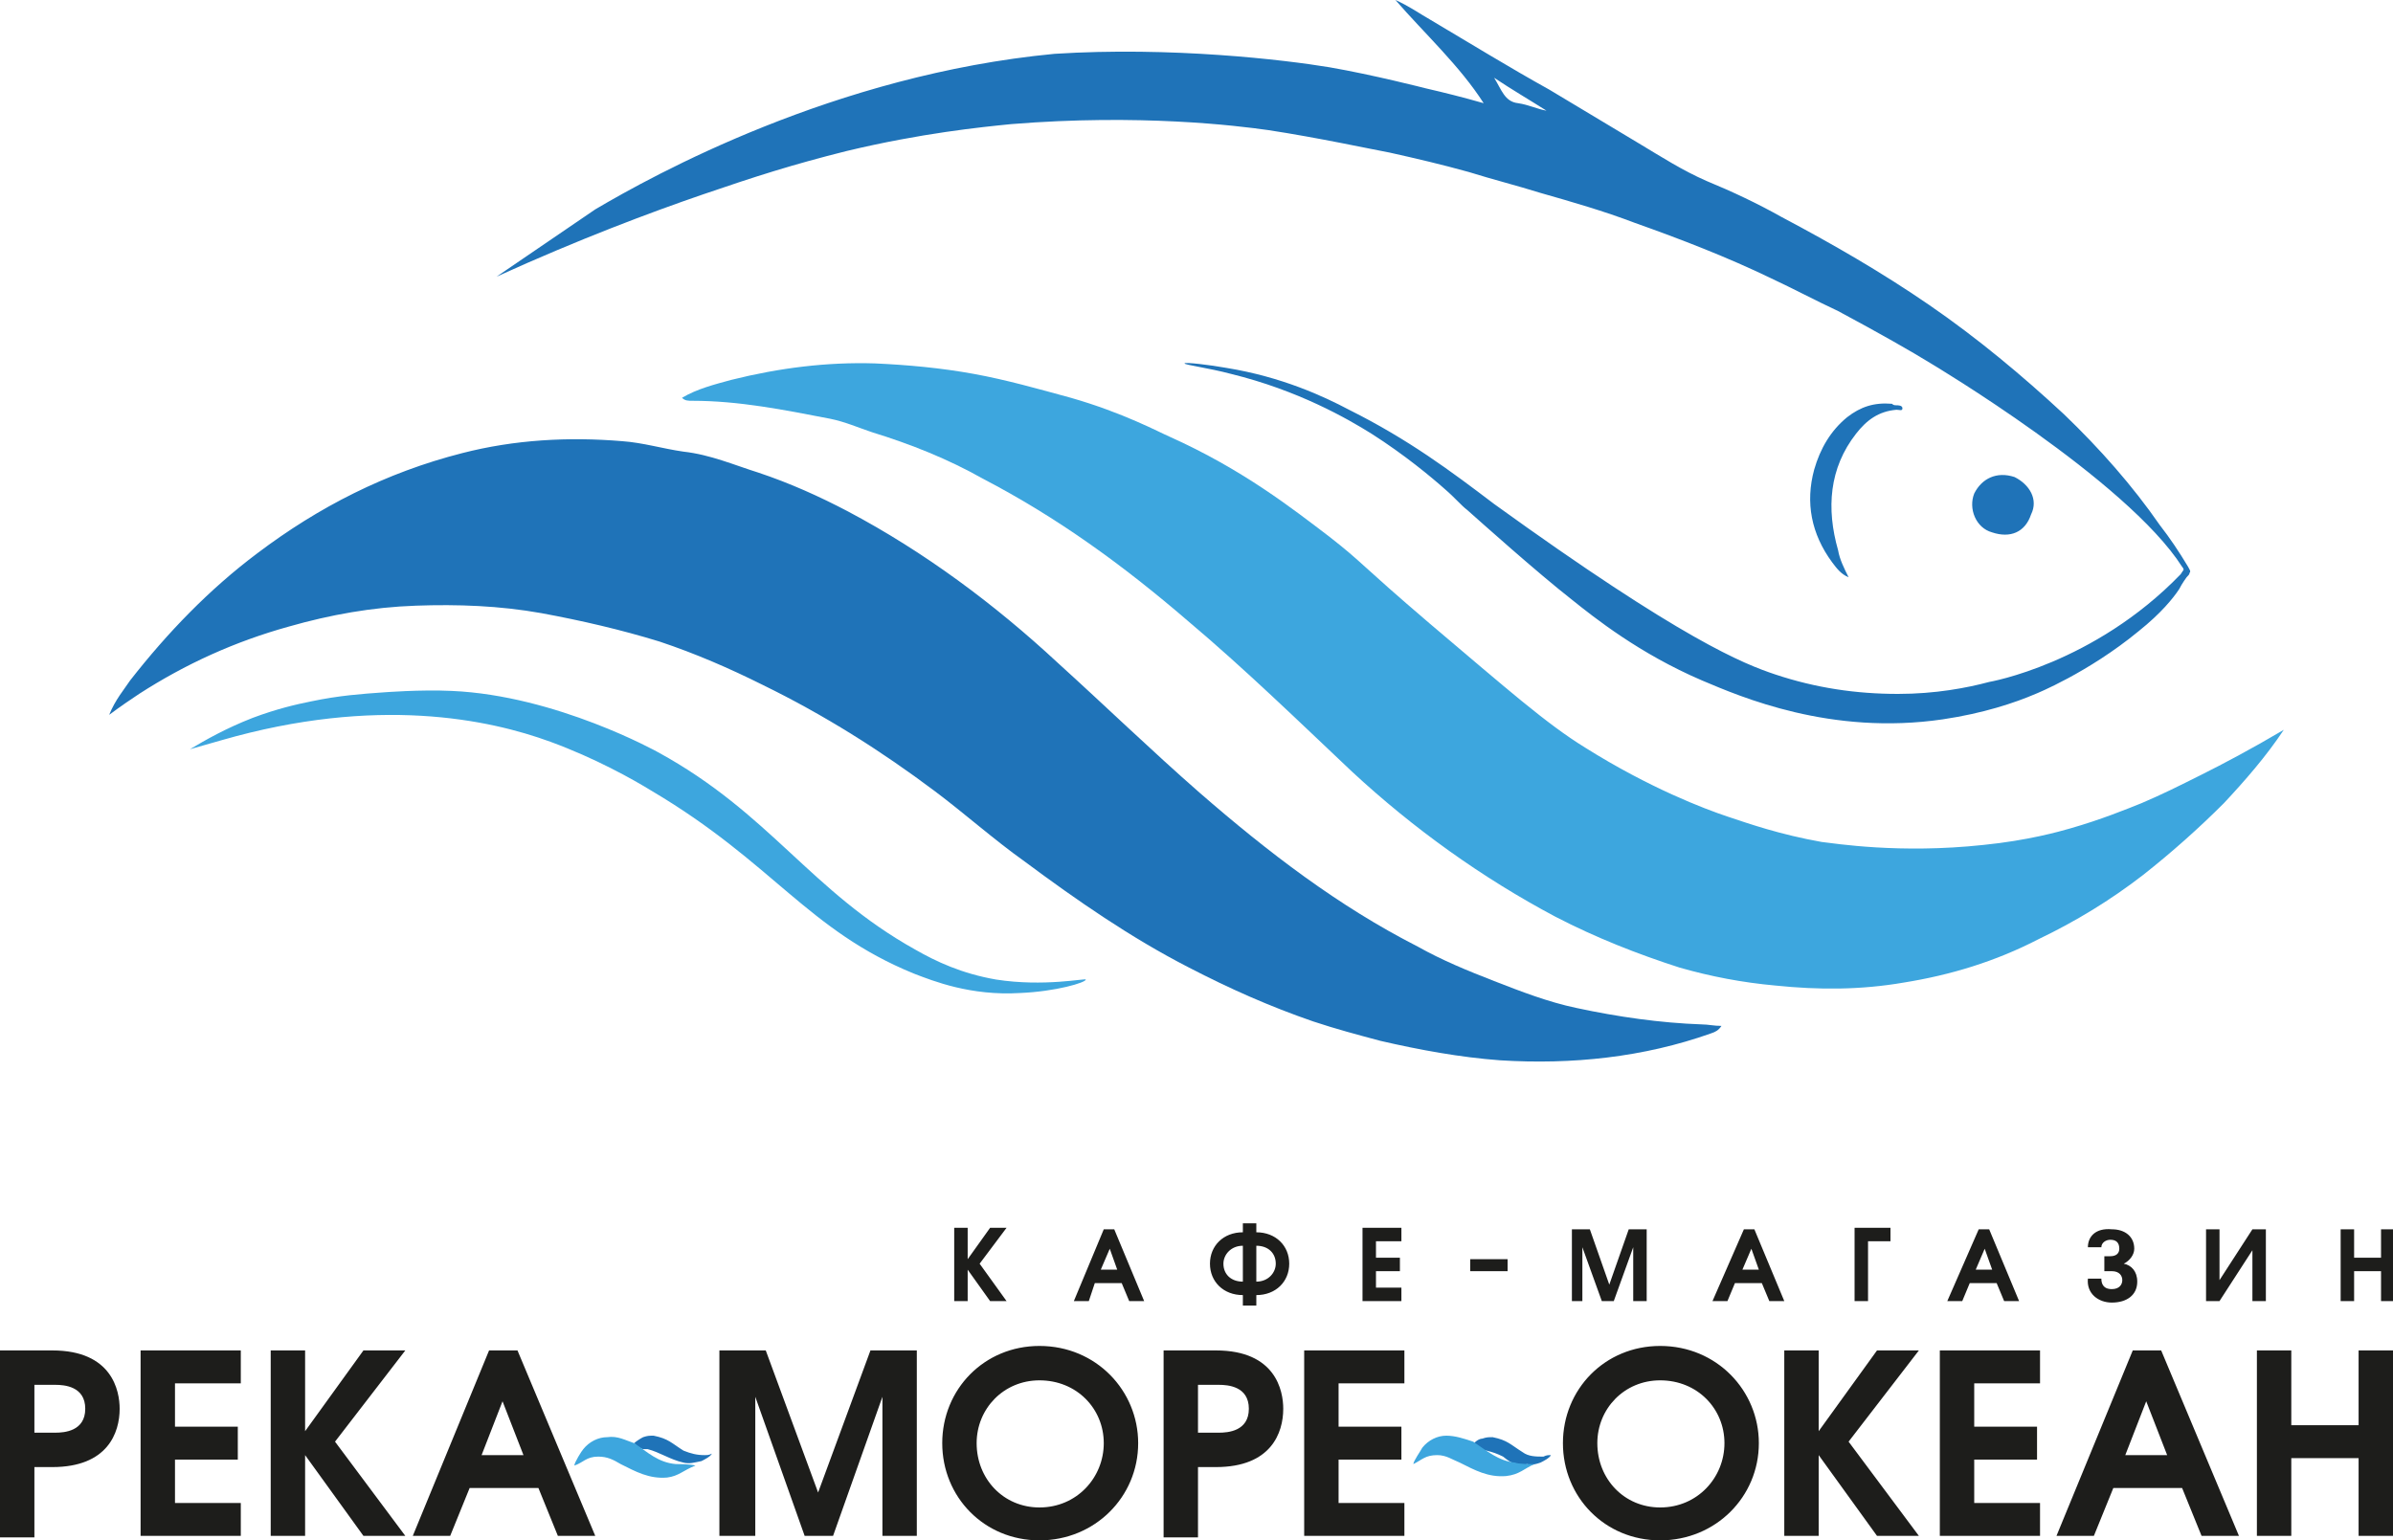
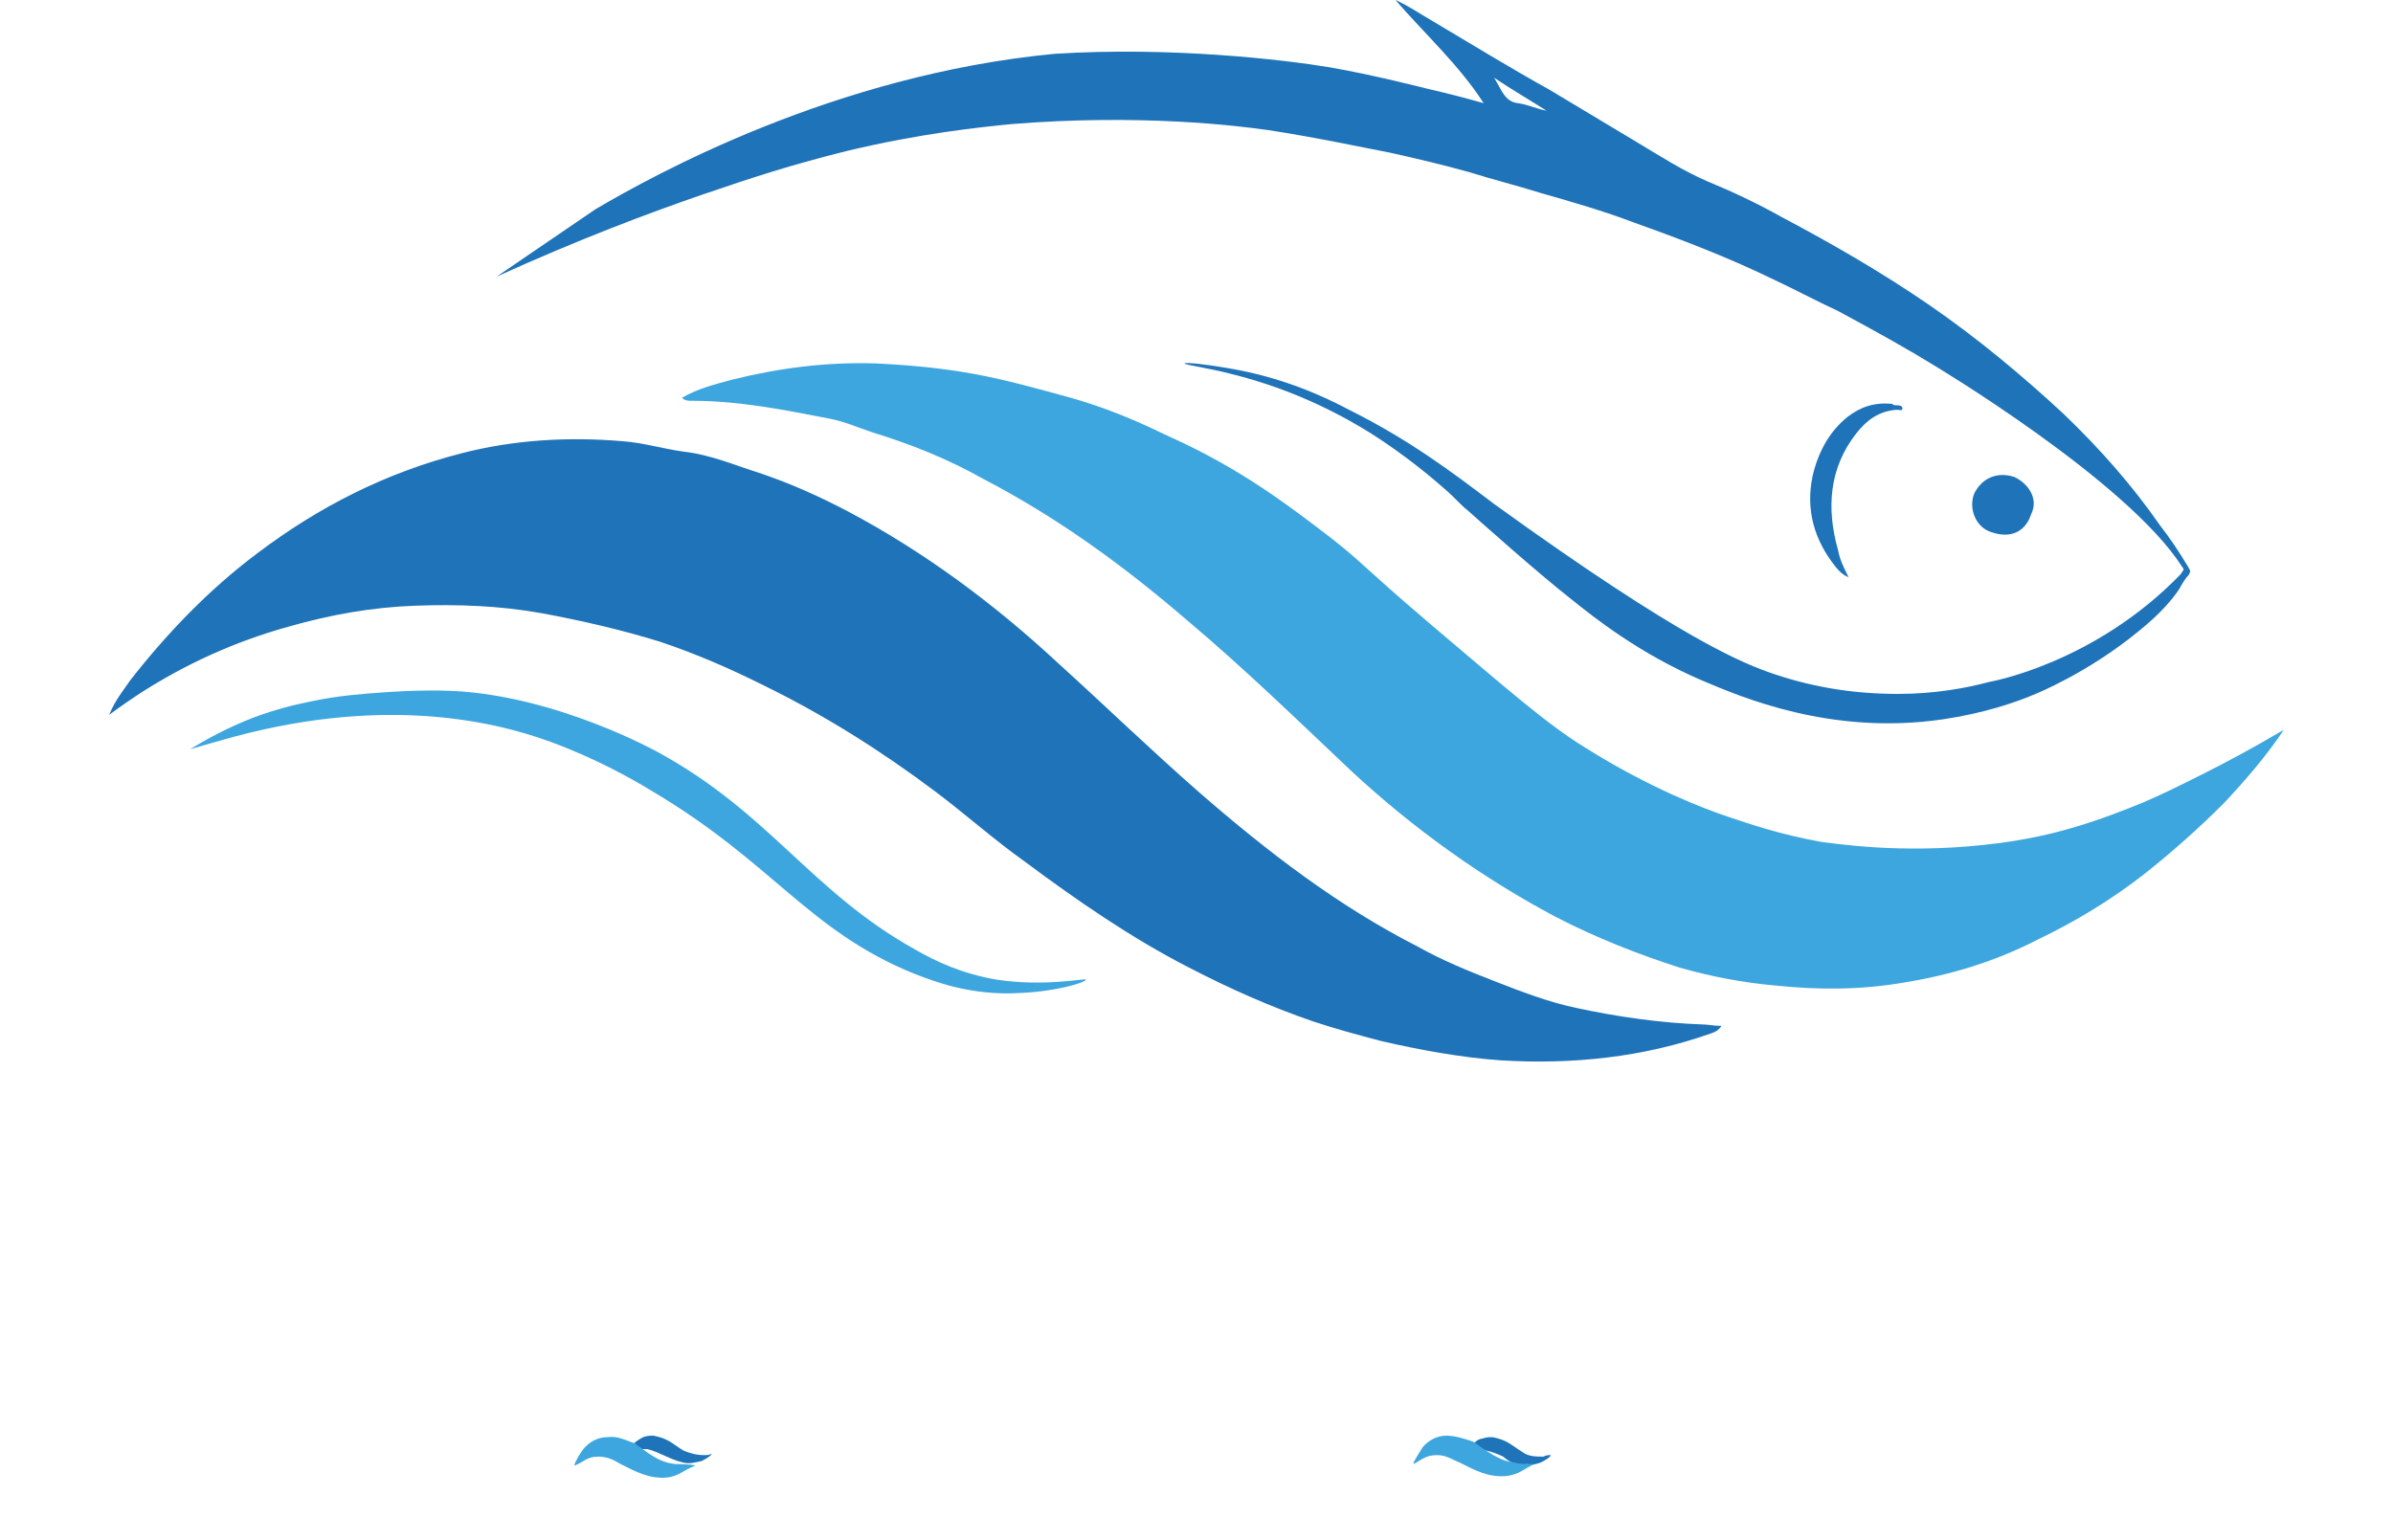
<svg xmlns="http://www.w3.org/2000/svg" width="160" height="103" style="enable-background:new 0 0 160 103" xml:space="preserve">
-   <path d="M150.9 90.3h2.3v5h4.5v-5h2.3v12.4h-2.3v-5.2h-4.5v5.2h-2.3V90.3zm-8.3 0h1.9l5.2 12.4h-2.5l-1.3-3.2h-4.6l-1.3 3.2h-2.5l5.1-12.4zm2.3 7-1.4-3.6-1.4 3.6h2.8zm-15.2 5.4h6.7v-2.2H132v-2.9h4.2v-2.2H132v-2.9h4.4v-2.2h-6.7v12.4zm-10.4 0h2.3v-5.4l3.9 5.4h2.8l-4.7-6.3 4.7-6.1h-2.8l-3.9 5.4v-5.4h-2.3v12.4zm-1.7-6.2c0 3.6-2.9 6.5-6.6 6.5-3.7 0-6.5-2.9-6.5-6.5s2.8-6.5 6.5-6.5c3.8 0 6.6 3 6.6 6.5zm-2.3 0c0-2.3-1.8-4.2-4.3-4.2-2.4 0-4.2 1.9-4.2 4.2 0 2.4 1.8 4.3 4.2 4.3 2.5 0 4.3-2 4.3-4.3zm-82.6-6.2h1.9l5.2 12.4h-2.5L36 99.5h-4.6l-1.3 3.2h-2.5l5.1-12.4zm2.3 7-1.4-3.6-1.4 3.6H35zm-16.9 5.4h2.3v-5.4l3.9 5.4h2.8l-4.7-6.3 4.7-6.1h-2.8l-3.9 5.4v-5.4h-2.3v12.4zm-8.7 0h6.7v-2.2h-4.4v-2.9h4.2v-2.2h-4.2v-2.9h4.4v-2.2H9.4v12.4zM0 90.3h3.5c4 0 4.5 2.7 4.5 3.9 0 1.6-.8 3.9-4.5 3.9H2.3v4.7H0V90.3zm2.3 5.5h1.4c.6 0 2-.1 2-1.6s-1.4-1.6-2-1.6H2.3v3.2zM156.5 87h.9v-2h1.8v2h.9v-4.8h-.9v1.9h-1.8v-1.9h-.9V87zm-9-4.8V87h.9l2.2-3.4V87h.9v-4.8h-.9l-2.2 3.4v-3.4h-.9zm-7.9 1.2h.9c0-.3.3-.5.6-.5.4 0 .6.2.6.6 0 .3-.2.5-.6.5h-.4v1h.5c.5 0 .7.3.7.6s-.2.6-.7.6c-.6 0-.7-.4-.7-.7h-.9c-.1 1 .7 1.6 1.6 1.6 1 0 1.7-.5 1.7-1.4 0-.7-.4-1.1-.9-1.2.4-.2.7-.6.7-1 0-.8-.6-1.3-1.5-1.3-1.1-.1-1.6.5-1.6 1.2zm-7.3-1.2h.7l2 4.8h-1l-.5-1.2h-1.8l-.5 1.2h-1l2.1-4.8zM133.2 84.9l-.5-1.4-.6 1.4h1.1zM124 87h.9v-4h1.5v-.9H124V87zm-7.4-4.8h.7l2 4.8h-1l-.5-1.2H116l-.5 1.2h-1l2.1-4.8zm1 2.7-.5-1.4-.6 1.4h1.1zM104.9 87h.9v-3.6l1.3 3.6h.8l1.3-3.6V87h.9v-4.8h-1.2l-1.3 3.7-1.3-3.7h-1.2V87zm-17.7 15.7h6.7v-2.2h-4.4v-2.9h4.2v-2.2h-4.2v-2.9h4.4v-2.2h-6.7v12.4zm-9.4-12.4h3.5c4 0 4.5 2.7 4.5 3.9 0 1.6-.8 3.9-4.5 3.9h-1.2v4.7h-2.3V90.3zm2.3 5.5h1.4c.6 0 2-.1 2-1.6s-1.4-1.6-2-1.6h-1.4v3.2zm-4 .7c0 3.6-2.9 6.5-6.6 6.5-3.7 0-6.5-2.9-6.5-6.5s2.8-6.5 6.5-6.5c3.8 0 6.6 3 6.6 6.5zm-2.3 0c0-2.3-1.8-4.2-4.3-4.2-2.4 0-4.2 1.9-4.2 4.2 0 2.4 1.8 4.3 4.2 4.3 2.5 0 4.3-2 4.3-4.3zm-25.6 6.2h2.3v-9.3l3.3 9.3h1.9l3.3-9.3v9.3h2.3V90.3h-3.1l-3.5 9.5-3.5-9.5h-3.1v12.4zM91.1 87h2.6v-.9H92V85h1.6v-.9H92V83h1.7v-.9h-2.6V87zm-8-.4c-1.3 0-2.2-.9-2.2-2.1 0-1.2.9-2.1 2.2-2.1v-.6h.9v.6c1.3 0 2.2.9 2.2 2.1 0 1.2-.9 2.1-2.2 2.1v.7h-.9v-.7zm0-3.3c-.8 0-1.3.6-1.3 1.2 0 .7.5 1.2 1.3 1.2v-2.4zm.9 2.4c.8 0 1.3-.6 1.3-1.2 0-.7-.5-1.2-1.3-1.2v2.4zm-10.2-3.5h.7l2 4.8h-1l-.5-1.2h-1.8l-.4 1.2h-1l2-4.8zM74.7 84.9l-.5-1.4-.6 1.4h1.1zM63.8 87h.9v-2.1l1.5 2.1h1.1l-1.8-2.5 1.8-2.4h-1.1l-1.5 2.1v-2.1h-.9V87zm37-2.8h-2.5v.8h2.5v-.8z" style="fill-rule:evenodd;clip-rule:evenodd;fill:#1d1d1b" />
  <path d="M103.7 97.3c-.1.2-.5.4-.7.5-.3.1-.6.2-.9.1-.5.2-1 0-1.6-.5-.4-.2-.7-.3-1.1-.4h-.3c-.1 0-.4-.2-.5-.3l-.1-.1c-.1 0 0 0 0 0 .1-.2.4-.4.6-.4.3-.1.4-.1.7-.1 1 .2 1.2.5 2 1 .4.3.9.3 1.4.3.2-.1.3-.1.5-.1zm-56.6 0c-.5 0-.9-.1-1.4-.3-.8-.5-1-.8-2-1-.3 0-.4 0-.7.1-.2.1-.5.3-.6.4l.1.1c.1.1.4.3.5.3h.3c.8.2 1.5.7 2.4.9.4.1.7 0 1.2-.1.2-.1.6-.3.7-.5-.2.1-.3.1-.5.1zM7.3 47.8c.8-.6 1.4-1 2-1.4 3.1-2 6.4-3.5 10-4.5 2.8-.8 5.6-1.3 8.5-1.4 2.8-.1 5.6 0 8.4.5 2.7.5 5.3 1.1 7.9 1.9 2.4.8 4.7 1.8 6.9 2.9 4.1 2 7.9 4.4 11.5 7.1 2 1.5 3.9 3.2 6 4.7 3.5 2.6 7.1 5.1 11 7.1 2.7 1.4 5.4 2.6 8.3 3.6 1.5.5 3 .9 4.5 1.3 2.6.6 5.3 1.1 8 1.3 4.8.3 9.6-.2 14.1-1.8.3-.1.5-.2.7-.5-.5 0-.9-.1-1.3-.1-2.8-.1-5.6-.5-8.4-1.1-1.9-.4-3.7-1.1-5.5-1.8-1.8-.7-3.5-1.4-5.1-2.3-5.3-2.7-10-6.3-14.6-10.3-3.2-2.8-6.3-5.8-9.5-8.7-4.2-3.9-8.9-7.4-14-10.1-1.9-1-3.9-1.9-6-2.6-1.6-.5-3.2-1.2-5-1.4-1.4-.2-2.7-.6-4.1-.7-3.6-.3-7.2-.1-10.7.8-5.1 1.3-9.6 3.6-13.7 6.7-3.2 2.4-6 5.3-8.5 8.5-.4.6-1 1.3-1.4 2.3m127.4-15.9c-1.2-.4-2.2.1-2.7 1.1-.4 1 .1 2.3 1.2 2.6 1.2.4 2.2 0 2.6-1.2.5-1-.1-2-1.1-2.5m-11.1 6.7c-.3-.6-.6-1.2-.7-1.8-.8-2.8-.6-5.5 1.2-7.8.7-.9 1.5-1.5 2.7-1.6.2 0 .4.1.4-.1s-.3-.2-.4-.2c-.1 0-.2 0-.3-.1-1.2-.1-2.1.2-3 .9-1.1.9-1.8 2.1-2.2 3.5-.6 2.2-.2 4.3 1.2 6.2.3.4.6.8 1.1 1m22.8-.3c0 .1-.1.2-.2.3 0 0-.3.4-.5.8-.4.6-1.2 1.6-2.7 2.8-3.4 2.8-6.9 4.2-6.9 4.2-1.4.6-3.5 1.3-6.2 1.7-7.5 1.1-13.5-1.5-16.1-2.6-4.2-1.8-7.2-4.2-8.7-5.4-2.3-1.8-6.1-5.2-7-6-.4-.3-.8-.8-1.5-1.4-.9-.8-2.7-2.3-4.9-3.7-1.6-1-4.9-2.9-9.4-4-1.5-.4-3.1-.6-3.1-.7 0-.1 1.7.1 2.8.3 3.7.6 6.5 1.9 8.2 2.8 4 2 6.8 4.1 9.7 6.3 12.6 9.1 16.7 10.7 18.8 11.4 2.7.9 5.4 1.3 8.2 1.3 2.5 0 4.6-.4 6.1-.8 0 0 7-1.2 12.8-7.2l.2-.3s0-.1-.1-.2c-3.7-5.8-16.8-13.6-16.8-13.6-1.3-.8-3.4-2-6.2-3.5-1.5-.7-3-1.5-4.5-2.2-2.9-1.4-6-2.6-9.1-3.7-2.1-.8-4.2-1.4-6.3-2-1.6-.5-3.2-.9-4.8-1.4-1.8-.5-3.5-.9-5.3-1.3-1.1-.2-4.8-1-8.1-1.5-2.1-.3-8.6-1.1-17.2-.4-2 .2-6 .6-11 1.8-3.6.9-6.1 1.7-9.6 2.9s-8.3 3-13.8 5.5l6.6-4.5c3.9-2.3 16-9 30.7-10.4 7.8-.5 15.4.4 18.4.9 2.9.5 6.4 1.4 6.4 1.4 1.3.3 2.5.6 3.9 1-1.6-2.5-3.9-4.6-5.9-6.9.9.4 1.6.9 2.3 1.3 2.7 1.6 5.3 3.2 8 4.7l6 3.6c1.5.9 2.9 1.8 4.5 2.5 1.7.7 3.4 1.5 5 2.4 3.4 1.8 6.7 3.7 9.9 5.9s6.2 4.7 9 7.3c2.4 2.3 4.6 4.8 6.4 7.4.7.9 1.3 1.8 1.9 2.8.1.2.2.3.1.4zm-43-30.9c-1.1-.7-2.3-1.4-3.5-2.2.5.8.7 1.6 1.6 1.7.7.1 1.3.4 1.9.5z" style="fill-rule:evenodd;clip-rule:evenodd;fill:#1f73b8" />
  <path d="M102.6 97.9c-.7.3-1 .7-1.9.8-1.2.1-2.1-.4-3.1-.9-.5-.2-.9-.5-1.5-.5-.8 0-1 .3-1.6.6 0-.2.5-.9.6-1.1.4-.5 1-.8 1.6-.8.6 0 1.2.2 1.8.4.9.6 1.7 1.3 2.8 1.4.2.1 1 .1 1.3.1zm-57.4 0c-1.2-.1-1.9-.8-2.8-1.4-.6-.2-1.1-.5-1.8-.4-.6 0-1.2.3-1.6.8-.1.1-.6.9-.6 1.1.6-.2.8-.6 1.6-.6.6 0 1 .2 1.5.5 1 .5 1.9 1 3.1.9.8-.1 1.1-.5 1.9-.8-.3-.1-1.1-.1-1.3-.1zm107.5-49.1c-2.2 1.3-4.1 2.3-5.5 3-1.6.8-2.6 1.3-4 1.9-1 .4-2.7 1.1-4.8 1.7-.7.2-2.8.8-5.8 1.1-5.6.6-9.9-.1-10.8-.2-2.8-.5-4.8-1.2-6.3-1.7s-5.2-1.9-9.5-4.6c-2.6-1.6-5.2-3.9-10.4-8.3-4.8-4.1-4.4-4-6.7-5.8-2.5-1.9-5.8-4.5-10.7-6.7-.7-.3-3.1-1.6-6.6-2.6-2.2-.6-4.3-1.2-6.5-1.6-2.2-.4-4.4-.6-6.6-.7-3.2-.1-6.4.3-9.6 1.1-1.1.3-2.3.6-3.3 1.2.2.2.4.2.7.2 3.1 0 6.1.6 9.2 1.2 1 .2 1.9.6 2.8.9 2.6.8 5.1 1.8 7.4 3.1 5 2.6 9.4 5.8 13.7 9.5 3.8 3.2 7.4 6.7 11 10.1 4.1 3.8 8.7 7.1 13.6 9.7 2.7 1.4 5.5 2.5 8.3 3.4 2.1.6 4.2 1 6.4 1.2 2.9.3 5.7.3 8.6-.2 3.1-.5 6.1-1.4 9-2.9 2.5-1.2 4.8-2.6 7-4.3 1.9-1.5 3.7-3.1 5.4-4.8 1.4-1.5 2.8-3.1 4-4.9m-137.9.7c10.4-3 17.9-1.4 22 .1 3 1.1 5.5 2.5 6.8 3.3 8.1 4.8 10.4 9.3 17.5 12.2 1.3.5 3.8 1.5 7.1 1.3 2.4-.1 4.4-.7 4.4-.9 0-.1-2.8.5-6 0-2.3-.4-4-1.2-5.4-2-7-3.9-9.7-9.1-17.2-13.2 0 0-6.8-3.8-13.8-4.1-2.1-.1-4.6.1-4.6.1-1.4.1-2.9.2-4.8.6-1 .2-2.3.5-3.9 1.1-1.8.7-3.2 1.5-4.2 2.1" style="fill-rule:evenodd;clip-rule:evenodd;fill:#3da6de" />
</svg>